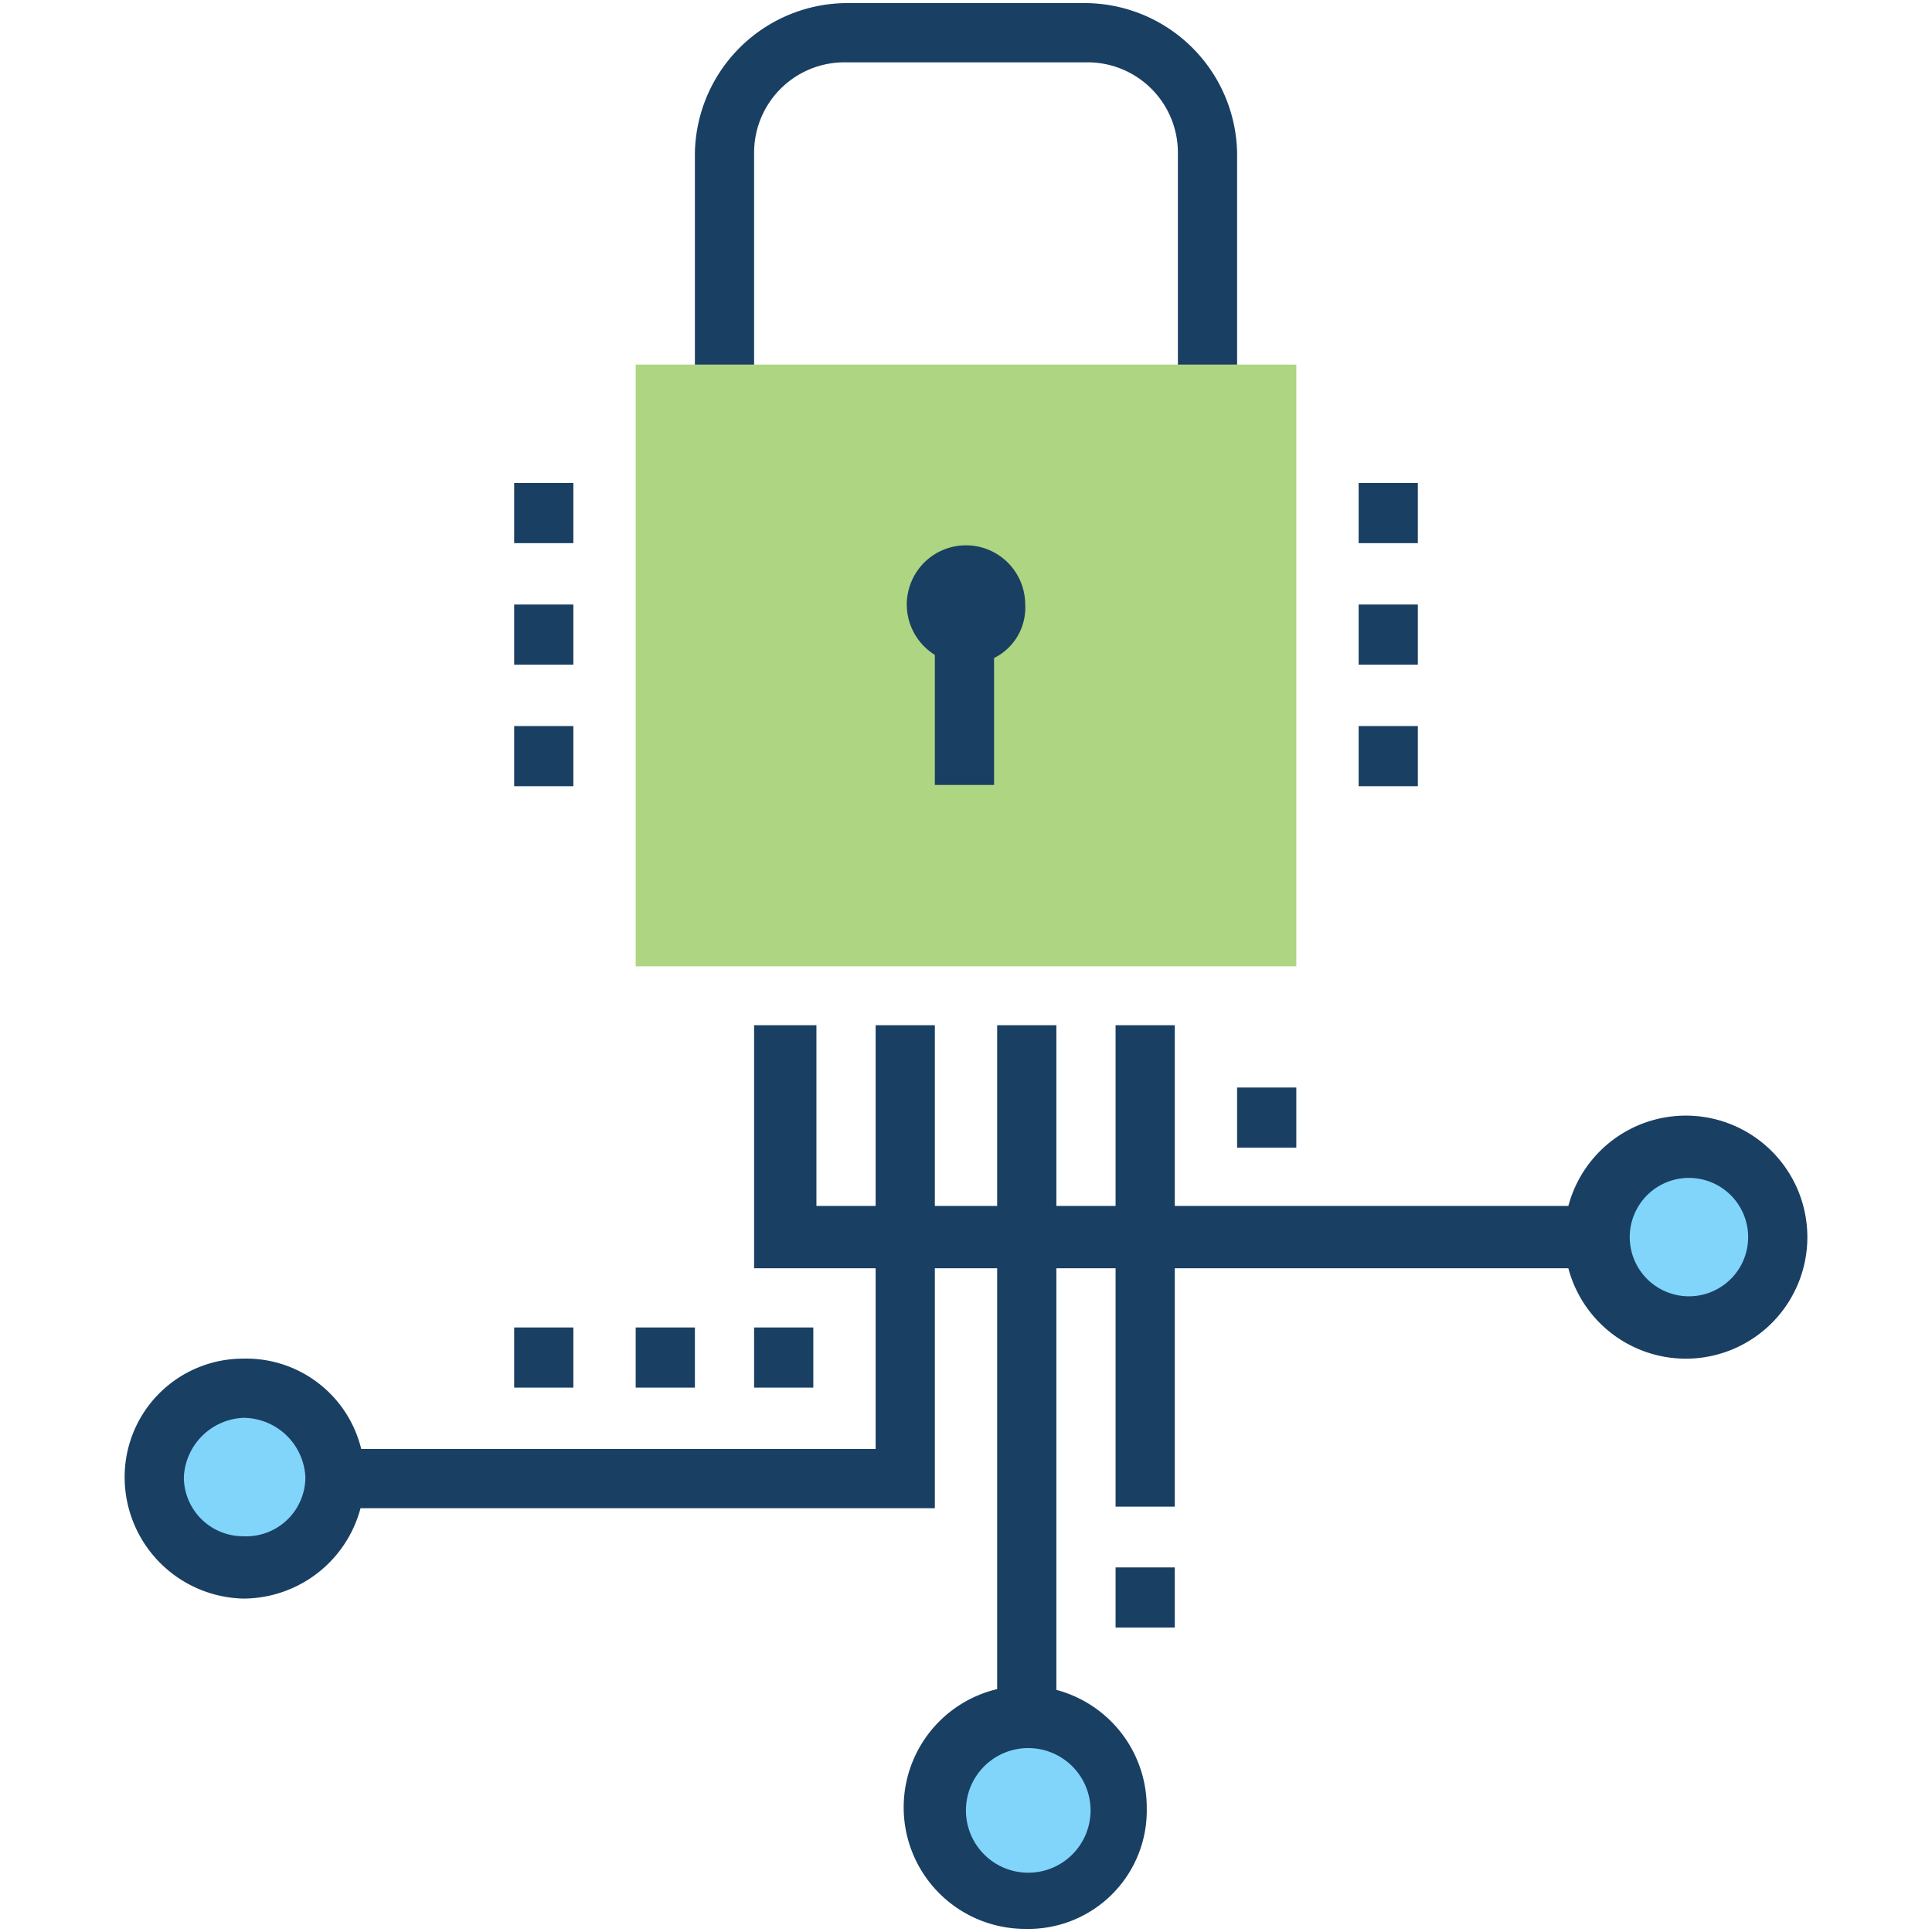
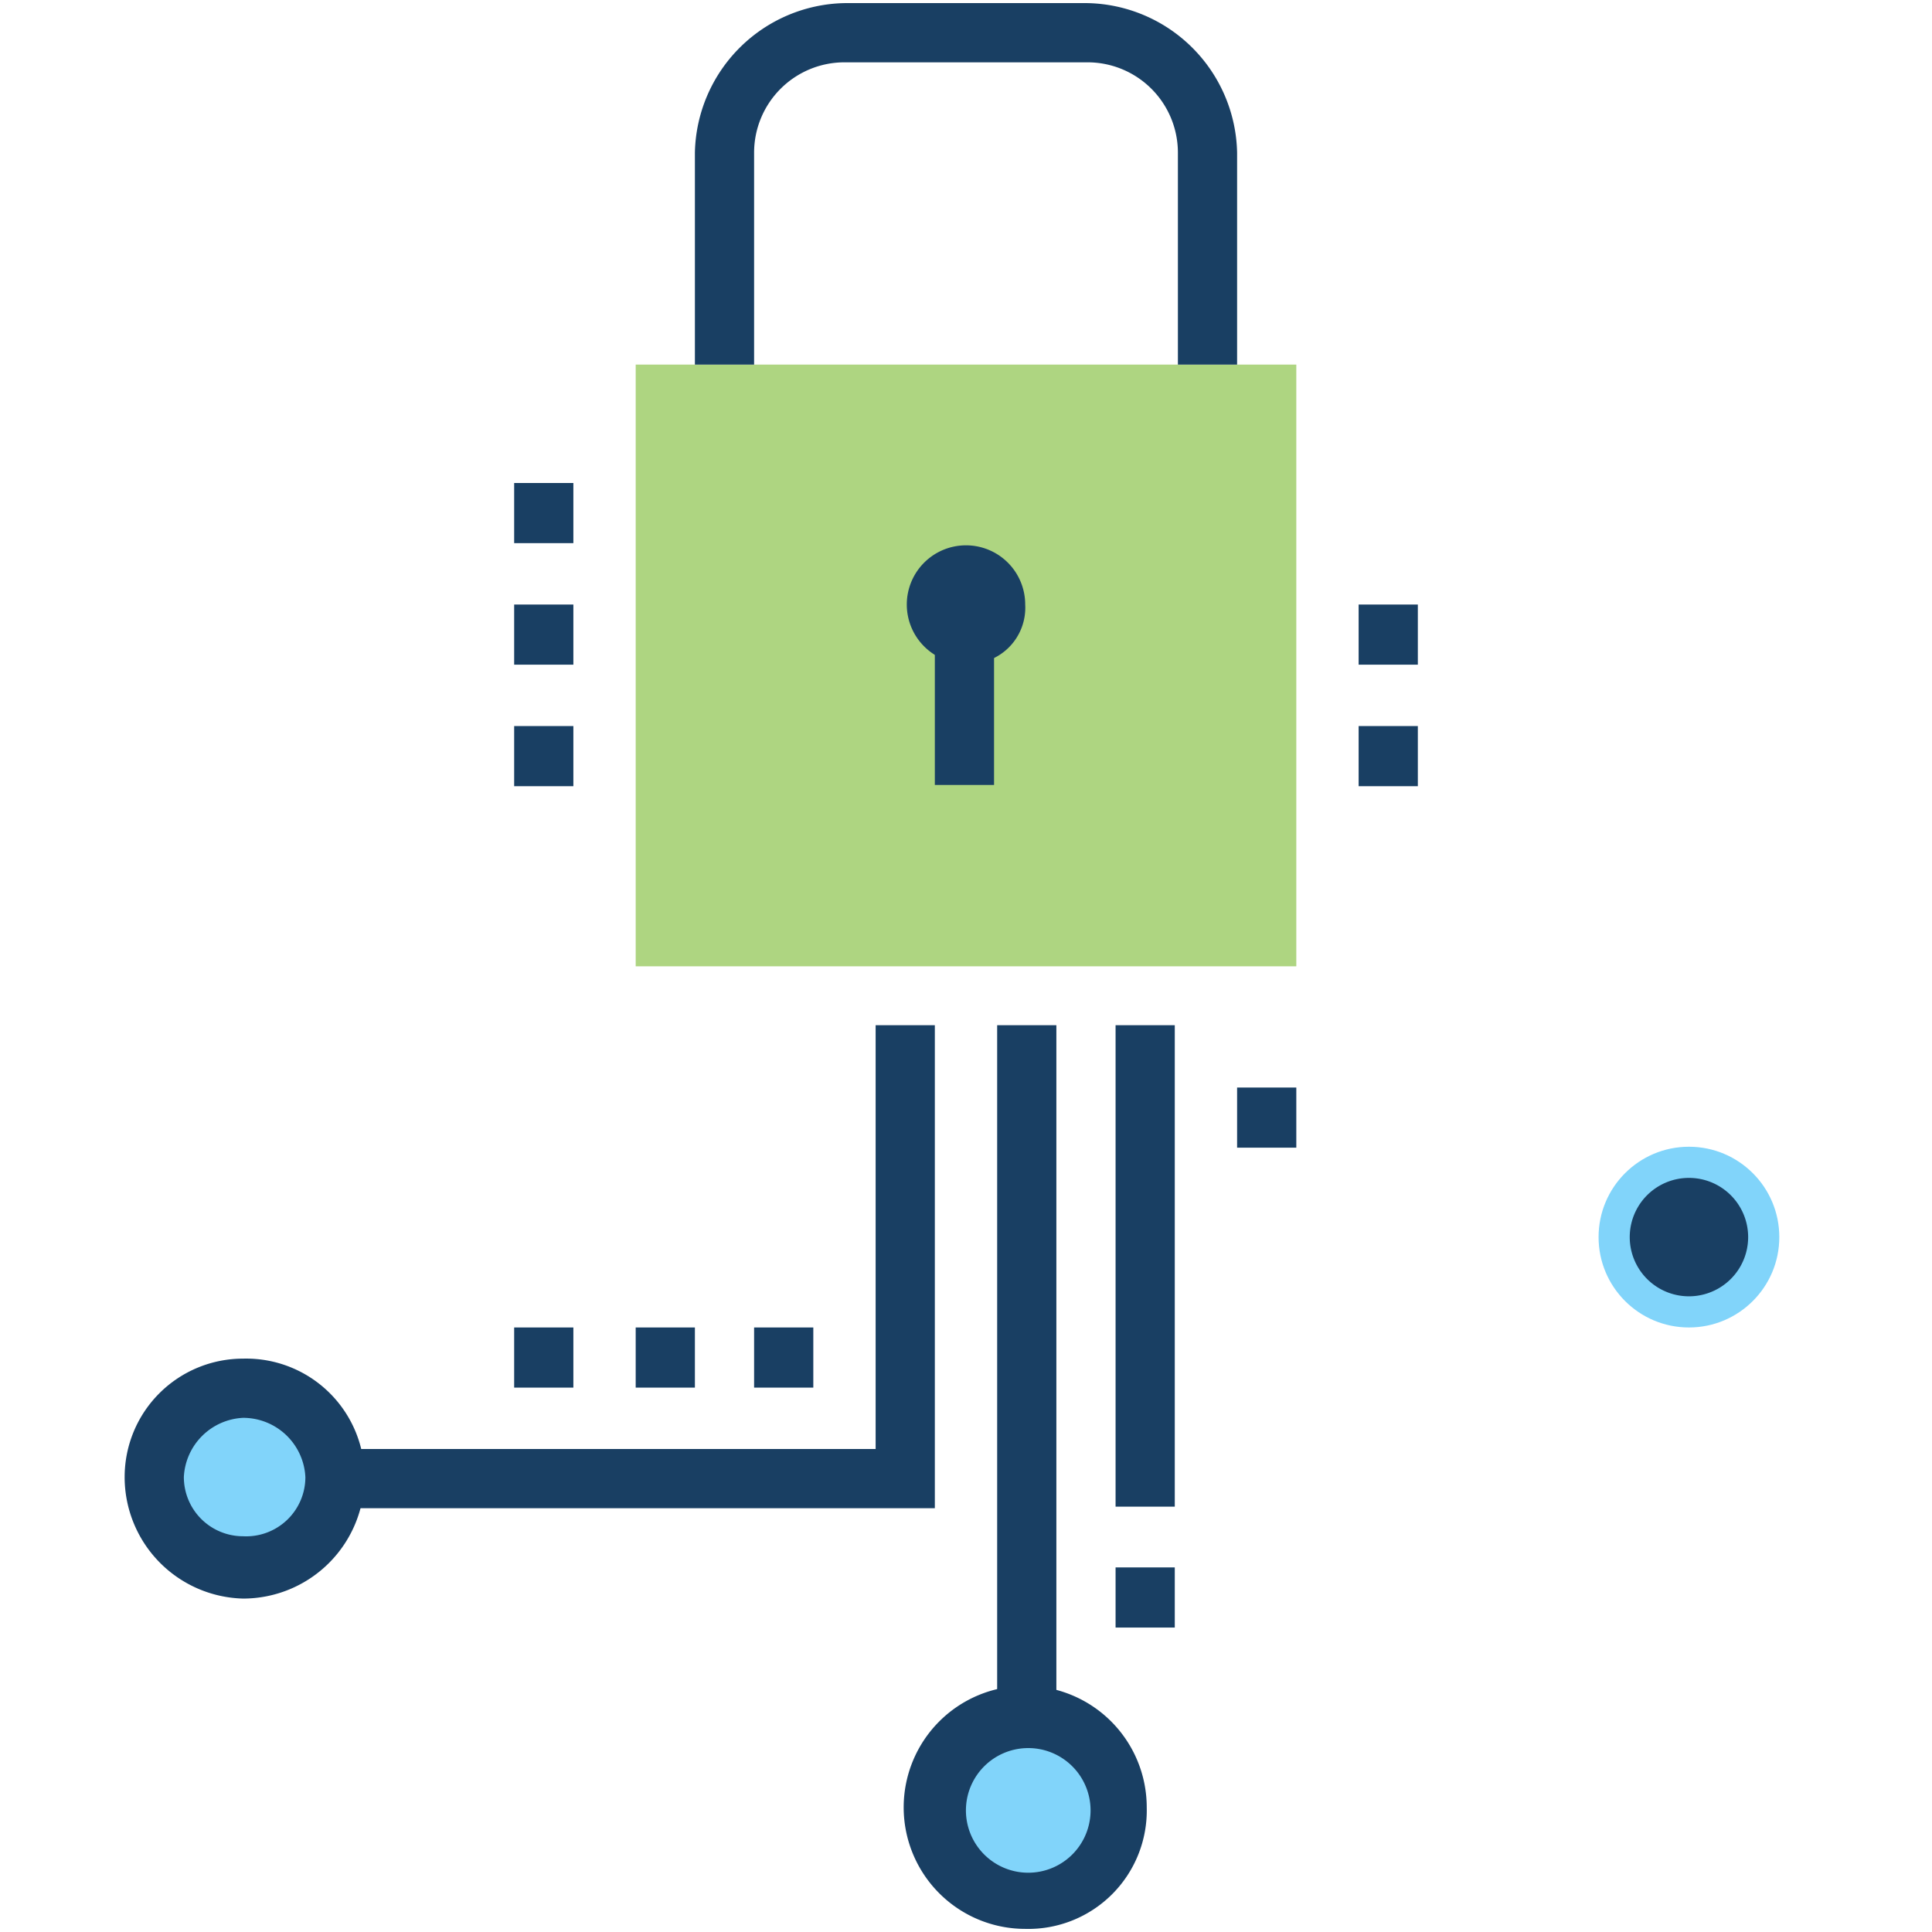
<svg xmlns="http://www.w3.org/2000/svg" viewBox="0 0 62 62">
  <title>kas_icons-futuro-next-[squared-off]</title>
  <rect x="20.4" y="11.7" width="21.2" height="19.31" style="fill:#aed581" />
  <path d="M39.7,11.7H37.8V4.9A2.9,2.9,0,0,0,34.9,2H27.1a2.9,2.9,0,0,0-2.9,2.9v6.8H22.3V4.9A4.9,4.9,0,0,1,27.1.1h7.8a4.9,4.9,0,0,1,4.8,4.8Z" style="fill:#193f63" />
  <rect x="30" y="19.4" width="1.9" height="5.79" style="fill:#193f63" />
  <rect x="32" y="32.9" width="1.9" height="22.21" style="fill:#193f63" />
  <rect x="35.8" y="32.9" width="1.9" height="15.45" style="fill:#193f63" />
  <polygon points="30 48.4 10.7 48.4 10.7 46.5 28.1 46.5 28.1 32.9 30 32.9 30 48.4" style="fill:#193f63" />
  <circle cx="32.9" cy="58" r="2.9" style="fill:#81d4fa" />
  <circle cx="7.8" cy="47.4" r="2.9" style="fill:#81d4fa" />
  <circle cx="54.2" cy="39.7" r="2.9" style="fill:#81d4fa" />
-   <polygon points="51.3 40.7 24.2 40.7 24.2 32.9 26.2 32.9 26.2 38.7 51.3 38.7 51.3 40.7" style="fill:#193f63" />
  <path d="M32.9,61.9A3.9,3.9,0,1,1,36.8,58,3.8,3.8,0,0,1,32.9,61.9Zm0-5.8A2,2,0,0,0,31,58a2,2,0,1,0,1.9-1.9Z" style="fill:#193f63" />
  <path d="M7.8,51.3A3.9,3.9,0,0,1,4,47.4a3.8,3.8,0,0,1,3.8-3.8,3.8,3.8,0,0,1,3.9,3.8A3.9,3.9,0,0,1,7.8,51.3Zm0-5.8a2,2,0,0,0-1.9,1.9,1.9,1.9,0,0,0,1.9,1.9,1.9,1.9,0,0,0,2-1.9A2,2,0,0,0,7.8,45.5Z" style="fill:#193f63" />
-   <path d="M54.2,43.6A3.9,3.9,0,1,1,58,39.7,3.9,3.9,0,0,1,54.2,43.6Zm0-5.8a1.9,1.9,0,1,0,0,3.8,1.9,1.9,0,0,0,0-3.8Z" style="fill:#193f63" />
+   <path d="M54.2,43.6Zm0-5.8a1.9,1.9,0,1,0,0,3.8,1.9,1.9,0,0,0,0-3.8Z" style="fill:#193f63" />
  <rect x="35.8" y="50.3" width="1.9" height="1.93" style="fill:#193f63" />
  <rect x="39.7" y="34.9" width="1.9" height="1.93" style="fill:#193f63" />
  <rect x="24.2" y="42.6" width="1.9" height="1.93" style="fill:#193f63" />
  <rect x="20.4" y="42.6" width="1.9" height="1.93" style="fill:#193f63" />
  <rect x="16.5" y="42.6" width="1.9" height="1.93" style="fill:#193f63" />
  <path d="M31,21.3a1.9,1.9,0,1,1,1.9-1.9A1.8,1.8,0,0,1,31,21.3Zm0-1.9Z" style="fill:#193f63" />
-   <rect x="43.6" y="15.5" width="1.9" height="1.93" style="fill:#193f63" />
  <rect x="43.6" y="19.4" width="1.9" height="1.93" style="fill:#193f63" />
  <rect x="43.6" y="23.3" width="1.9" height="1.93" style="fill:#193f63" />
  <rect x="16.5" y="15.5" width="1.9" height="1.93" style="fill:#193f63" />
  <rect x="16.5" y="19.4" width="1.9" height="1.93" style="fill:#193f63" />
  <rect x="16.5" y="23.3" width="1.9" height="1.93" style="fill:#193f63" />
</svg>